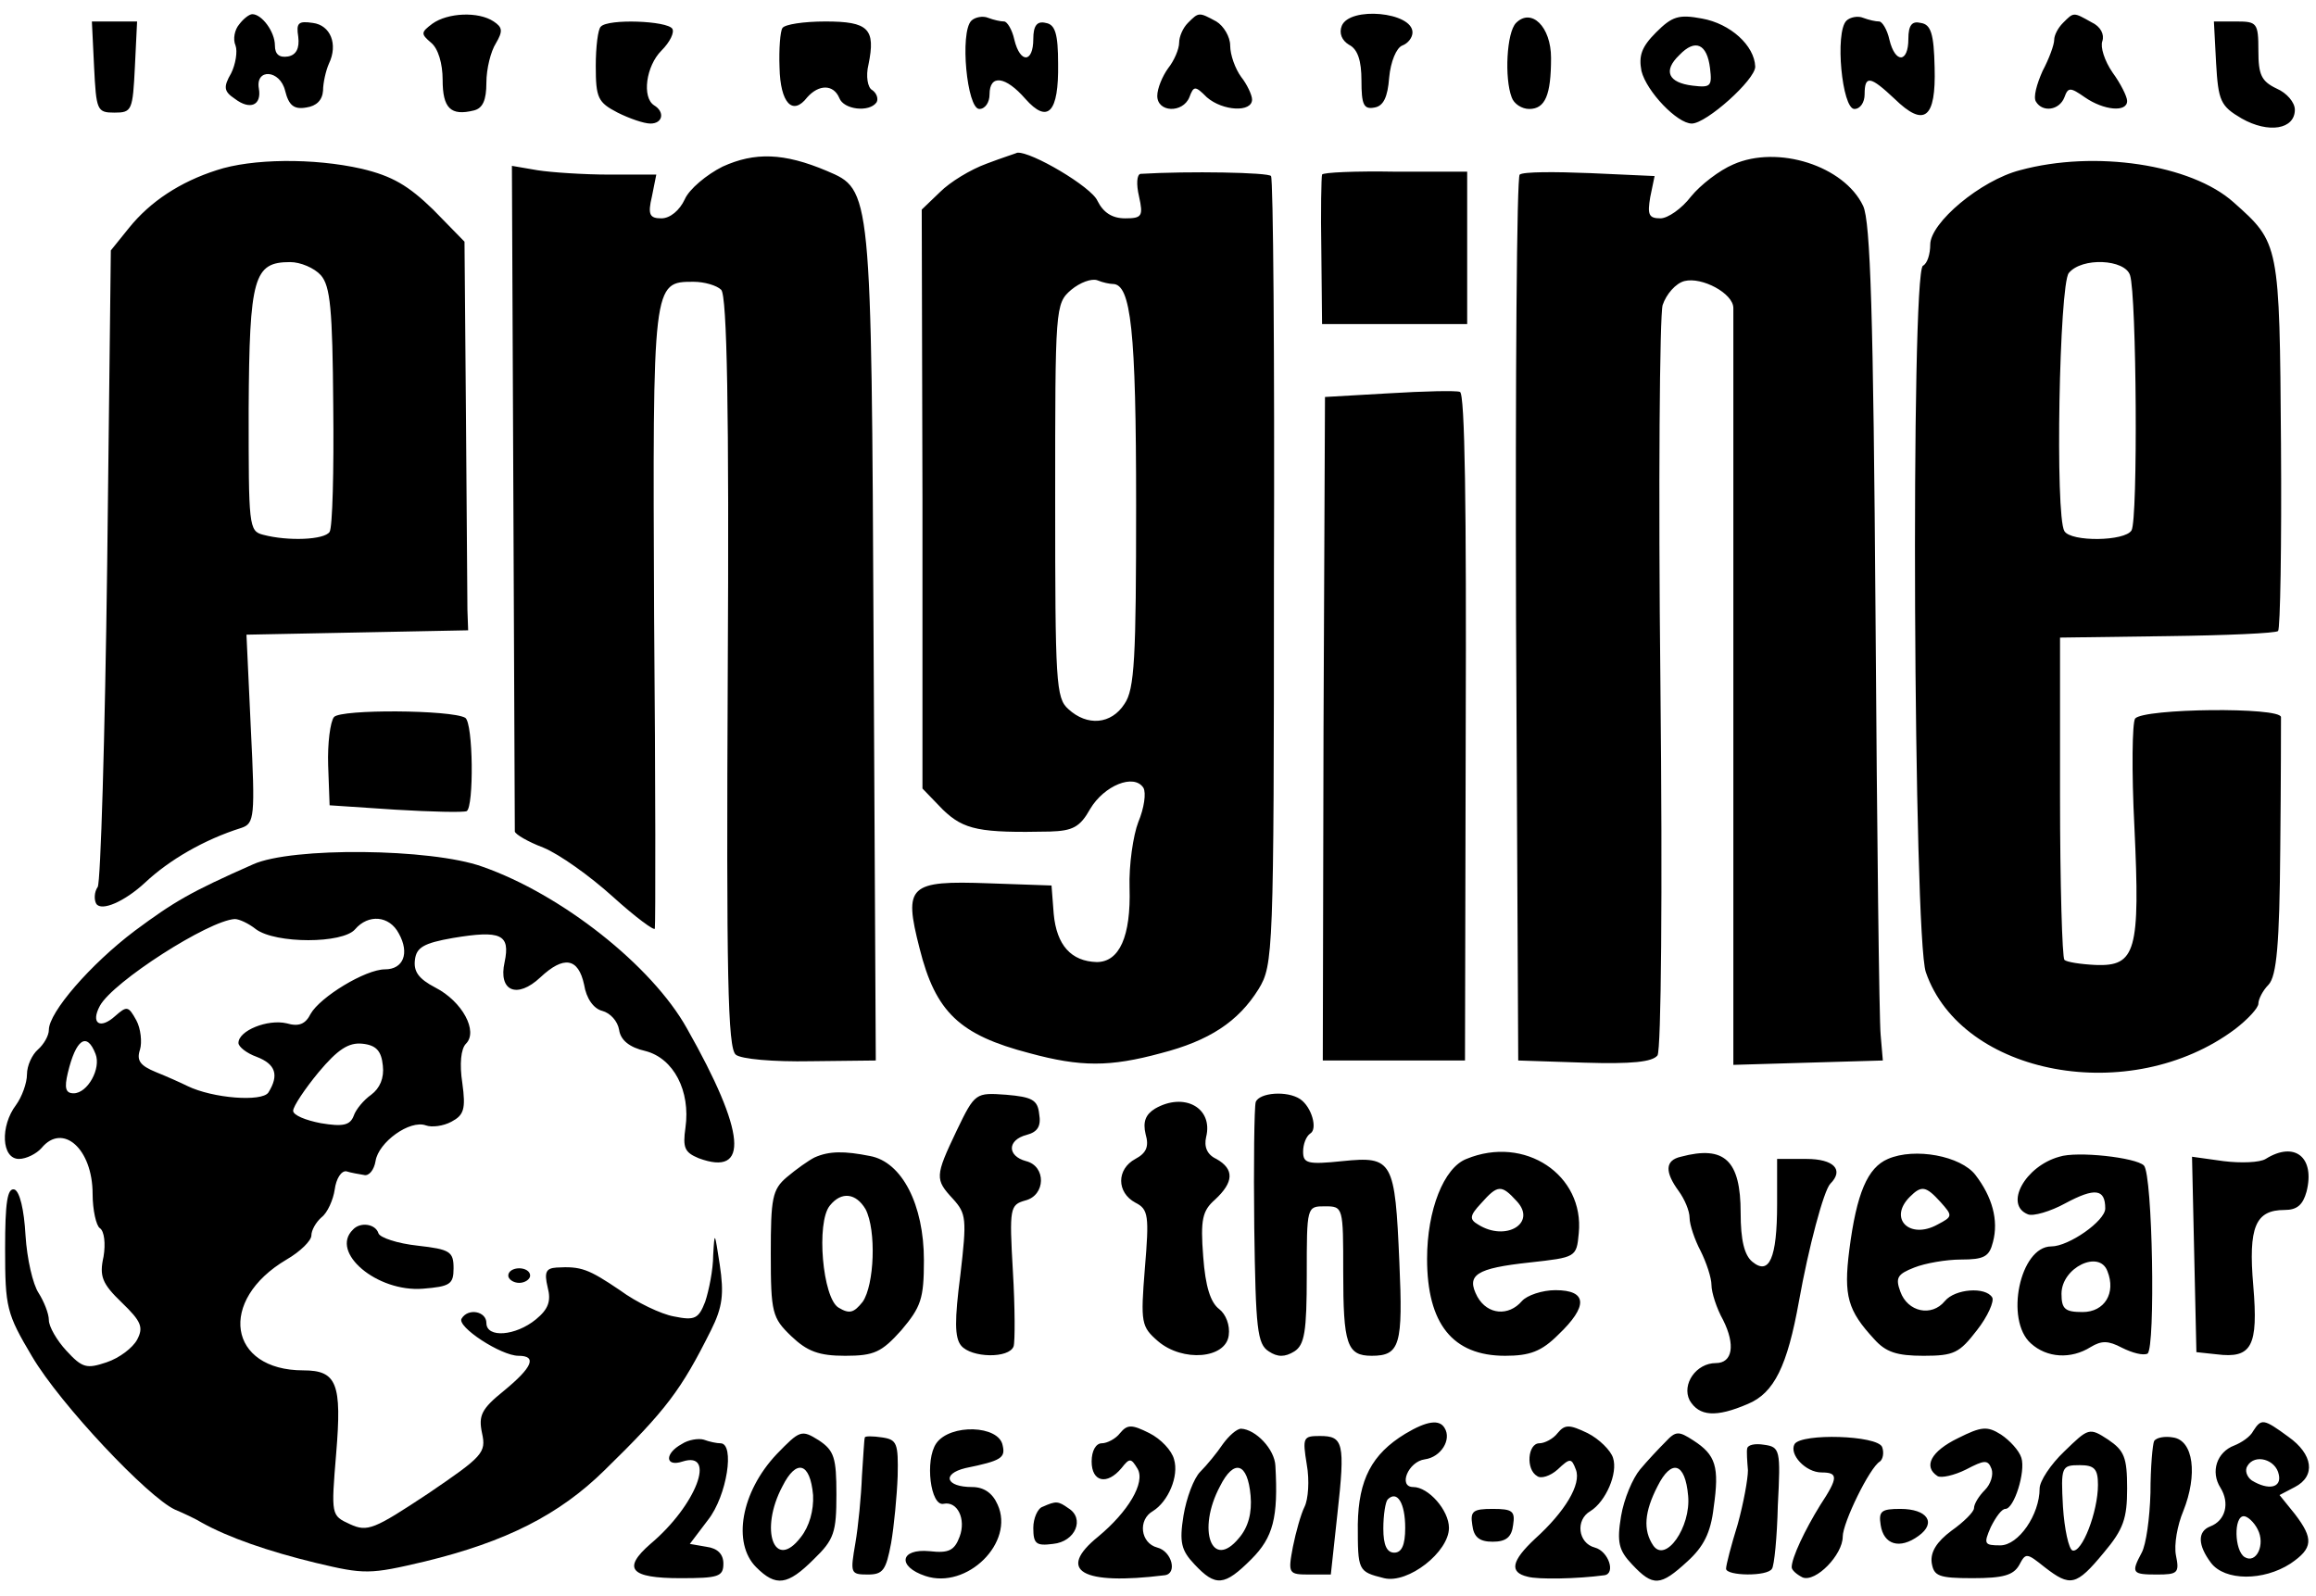
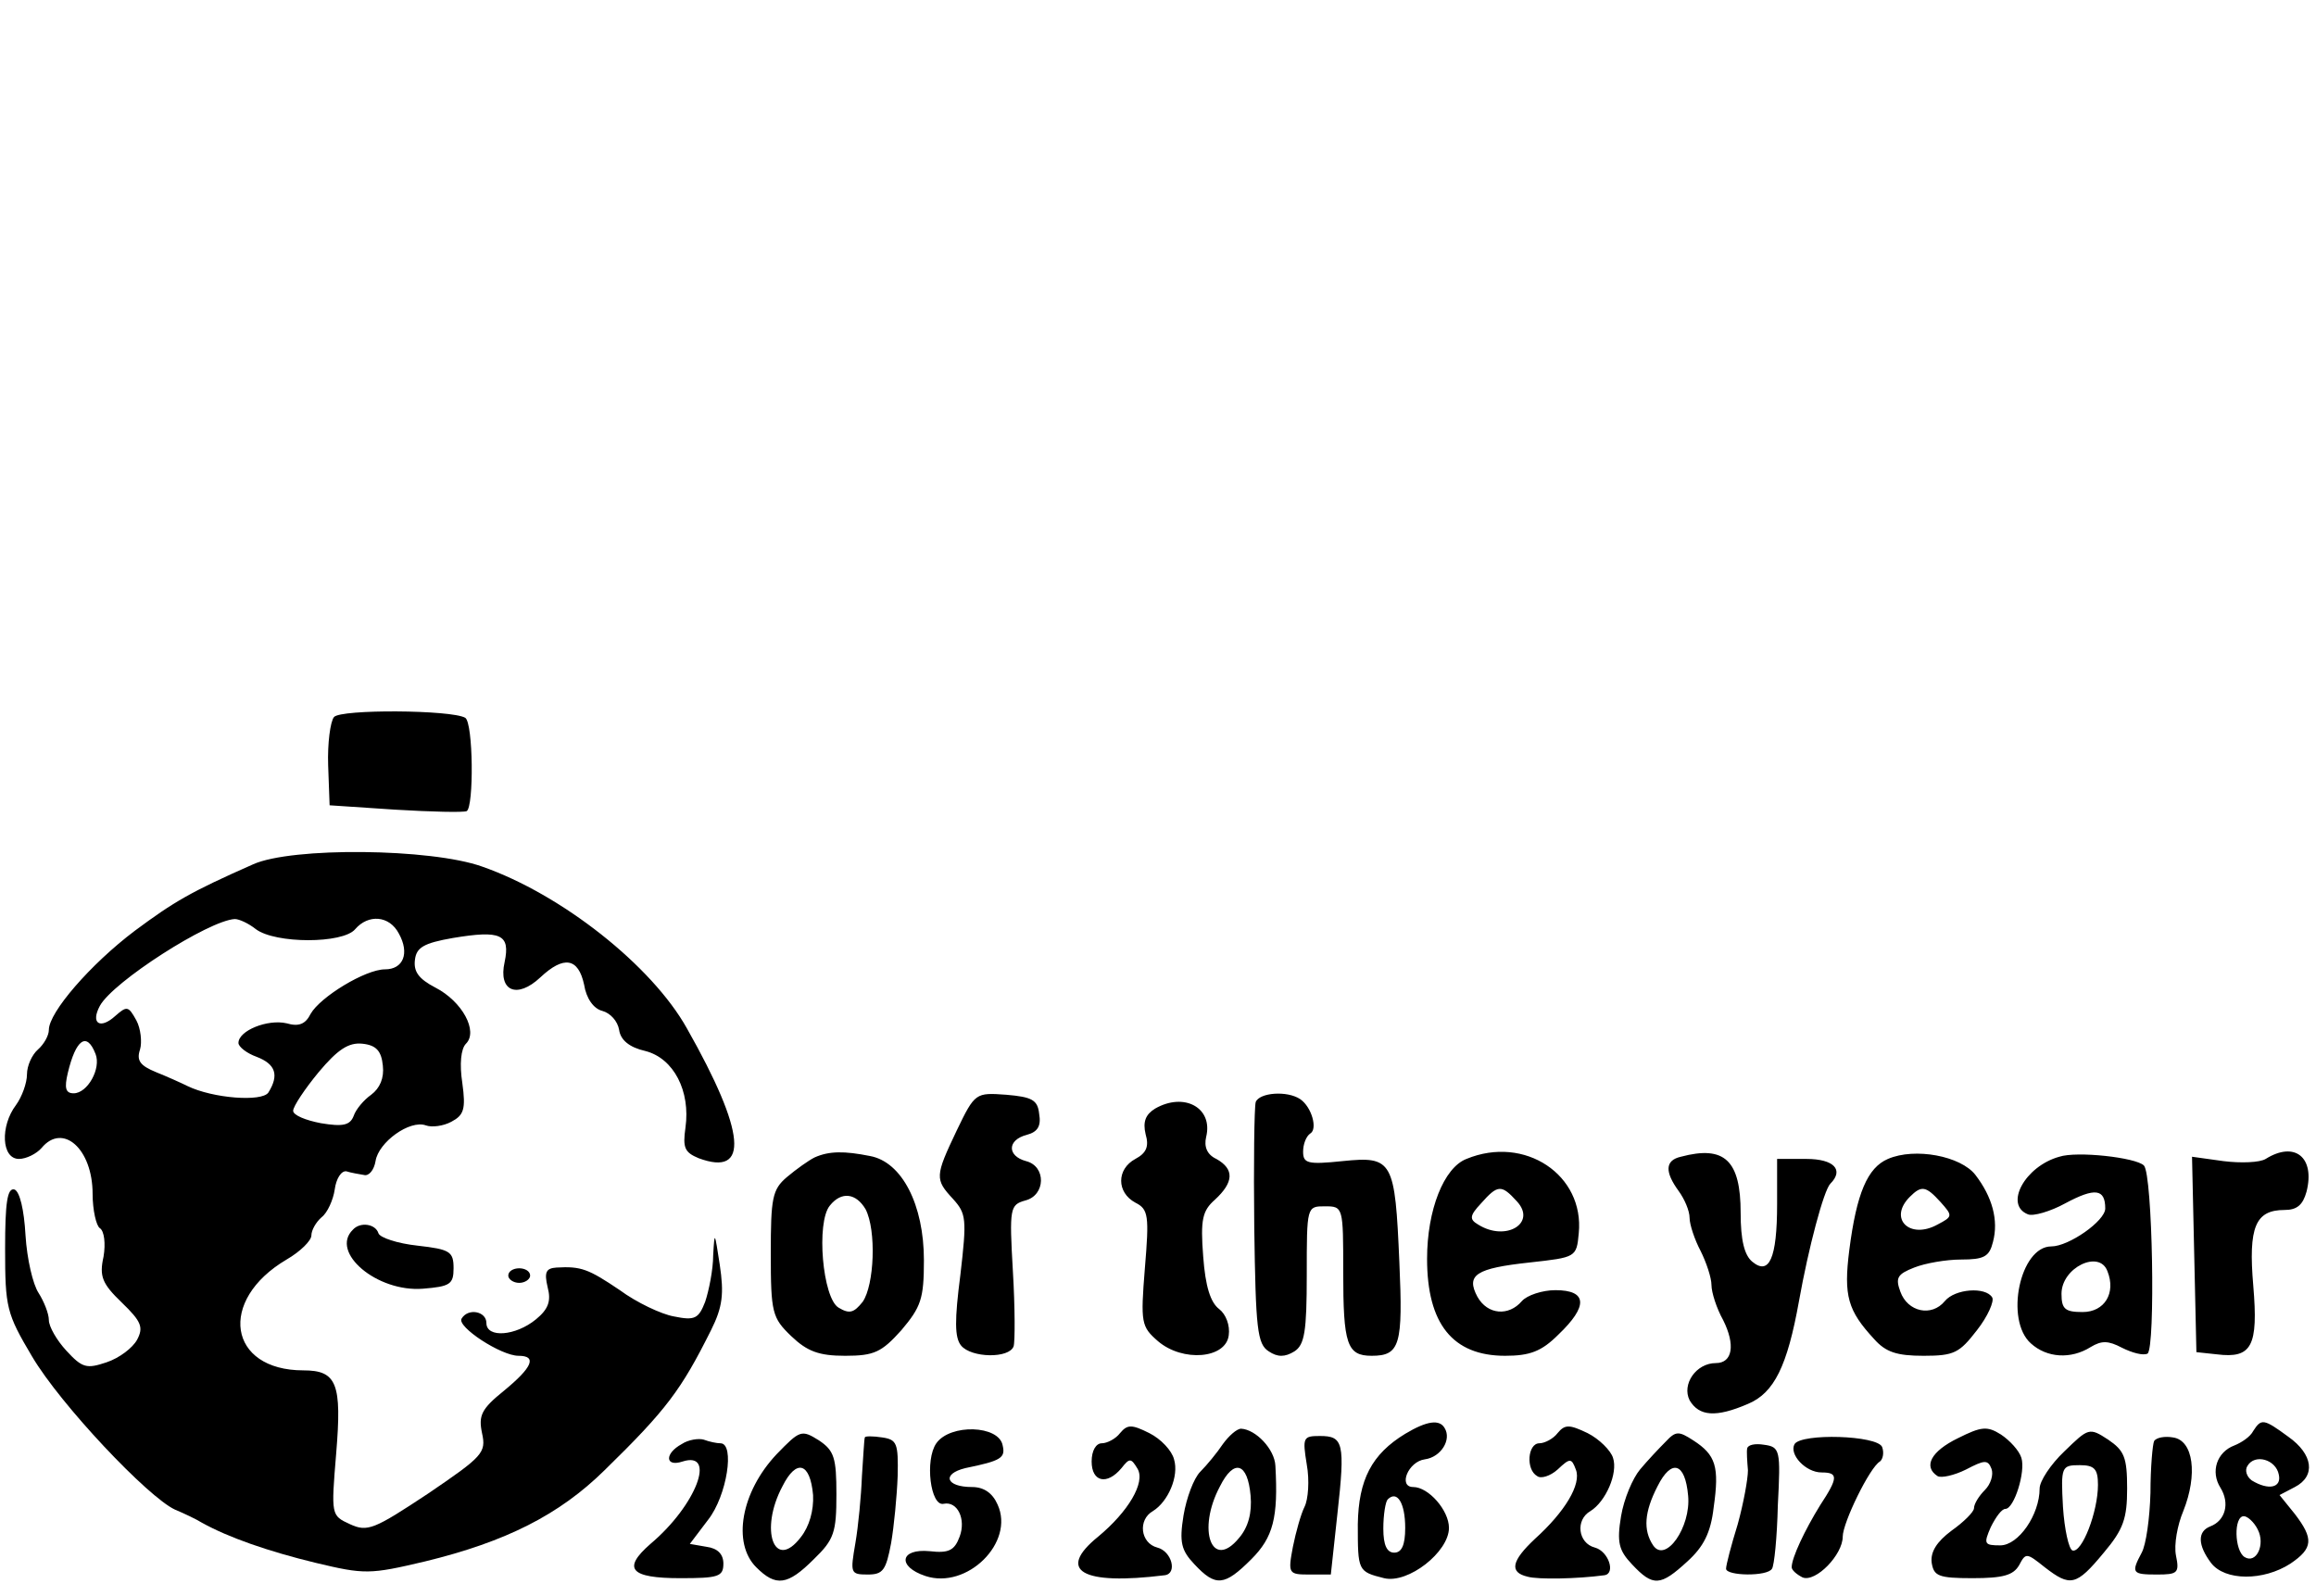
<svg xmlns="http://www.w3.org/2000/svg" height="1723" viewBox="19.3 16.9 317.6 217.2" width="2500">
-   <path d="m52.1 19.4c-.6.7-.9 2-.5 2.9.3.8 0 2.6-.6 3.8-1.1 1.9-1 2.5.5 3.5 2.1 1.6 3.7.9 3.3-1.4-.5-2.8 2.9-2.6 3.6.3.5 2 1.2 2.6 2.9 2.3 1.4-.2 2.2-1 2.3-2.3 0-1.1.4-2.8.8-3.7 1.3-2.7.2-5.3-2.2-5.6-2-.3-2.3 0-2 1.9.2 1.6-.3 2.5-1.4 2.7-1.2.2-1.8-.3-1.8-1.5 0-1.9-1.8-4.3-3.1-4.3-.4 0-1.2.6-1.8 1.4zm26.5-.1c-1.6 1.2-1.6 1.4-.2 2.6 1 .8 1.6 2.9 1.6 5.1 0 3.9 1.1 5 4.3 4.2 1.2-.3 1.7-1.4 1.7-3.8 0-1.9.6-4.3 1.3-5.4 1-1.7.9-2.2-.3-3-2.1-1.4-6.3-1.2-8.4.3zm73.9-.4c-1.6 1.6-.6 12.1 1.1 12.1.8 0 1.4-.9 1.4-2 0-2.8 2.2-2.5 4.9.6 3.1 3.5 4.6 1.9 4.5-4.8 0-4.1-.4-5.4-1.7-5.6-1.2-.3-1.7.4-1.7 2.2 0 3.3-1.8 3.4-2.6.1-.3-1.4-1-2.5-1.4-2.5-.5 0-1.4-.2-2.2-.5-.7-.3-1.8-.1-2.3.4zm29.7.3c-.7.7-1.2 1.9-1.2 2.7 0 .9-.7 2.5-1.5 3.5-.8 1.1-1.5 2.8-1.5 3.8 0 2.3 3.5 2.4 4.4.2.6-1.6.8-1.6 2.4 0 2.2 1.9 6.2 2.1 6.2.3 0-.6-.7-2.1-1.5-3.1-.8-1.1-1.5-3-1.5-4.3 0-1.2-.9-2.7-1.9-3.3-2.4-1.3-2.4-1.3-3.9.2zm21.1.4c-.4 1 0 2 1 2.6 1.2.6 1.7 2.2 1.7 4.9 0 3.3.3 4 1.8 3.7 1.2-.2 1.8-1.4 2-4.1.2-2.2 1-4.1 1.8-4.4s1.4-1.1 1.4-1.8c0-2.8-8.6-3.6-9.7-.9zm23.9-.4c-1.3 1.3-1.6 7.6-.6 10.2.3.9 1.4 1.6 2.4 1.6 2.2 0 3-1.9 3-7 0-4.3-2.7-6.9-4.8-4.8zm19.2 1.3c-2 2-2.4 3.2-2 5.3.7 2.8 4.9 7.2 6.9 7.2s8.7-6 8.7-7.8c-.1-2.9-3.4-5.9-7.3-6.6-3.2-.6-4.1-.3-6.3 1.9zm7.4 4.9c.3 2.5.1 2.7-2.4 2.4-3.3-.4-4.1-2-1.8-4.2 2.2-2.3 3.8-1.5 4.2 1.8zm18.7-6.5c-1.6 1.6-.6 12.1 1.1 12.1.8 0 1.4-.9 1.4-2 0-2.7.8-2.5 4.1.6 4.1 4 5.7 2.7 5.5-4.3-.1-4.6-.5-5.9-1.9-6.1-1.2-.3-1.7.3-1.7 2.2 0 3.3-1.8 3.4-2.6.1-.3-1.4-1-2.5-1.4-2.5-.5 0-1.4-.2-2.2-.5-.7-.3-1.8-.1-2.3.4zm29.7.3c-.7.7-1.2 1.7-1.2 2.3 0 .7-.7 2.6-1.6 4.3-.8 1.8-1.3 3.6-.9 4.2.9 1.5 3.2 1.2 3.9-.6.5-1.4.8-1.4 2.8 0 2.6 1.8 5.8 2.1 5.8.5 0-.6-.9-2.4-2-3.9-1.1-1.6-1.7-3.5-1.4-4.3.3-.9-.2-2-1.5-2.6-2.5-1.4-2.4-1.4-3.9.1zm-270 6c.3 6 .4 6.3 2.8 6.3s2.5-.3 2.8-6.3l.3-6.2h-6.2zm69.5-5.5c-.4.3-.7 2.8-.7 5.4 0 4.4.3 5 3 6.4 1.6.8 3.6 1.5 4.5 1.5 1.7 0 2-1.6.5-2.5-1.7-1.1-1.1-5.4 1-7.5 1.2-1.2 1.8-2.5 1.5-3-.7-1.1-8.8-1.4-9.8-.3zm24.9.2c-.3.4-.5 2.9-.4 5.4.1 4.9 1.8 6.7 3.8 4.1 1.6-1.8 3.6-1.8 4.4.1.6 1.6 4.1 2 5.1.6.3-.5 0-1.3-.6-1.7-.6-.3-.9-1.9-.5-3.5 1-4.9 0-5.9-5.9-5.9-3 0-5.6.4-5.9.9zm196.6 4.8c.3 5.2.6 5.9 3.5 7.6 3.7 2.1 7.3 1.5 7.3-1.2 0-1-1.1-2.3-2.5-2.9-2.1-1-2.5-1.9-2.5-5.2 0-3.8-.2-4-3-4h-3.1zm-204.8 14.2c-2.2 1.1-4.6 3.1-5.2 4.5-.7 1.5-2 2.6-3.2 2.6-1.6 0-1.9-.5-1.3-3l.6-3h-6.4c-3.5 0-8-.3-9.9-.6l-3.5-.6.2 45.4c.1 24.9.2 45.6.2 45.9.1.4 1.8 1.4 3.9 2.2 2.2.9 6.4 3.9 9.5 6.7 3.2 2.9 5.8 4.8 5.8 4.4.1-.5.1-19.8-.1-42.9-.2-45.8-.2-45.8 5.4-45.8 1.5 0 3.2.5 3.8 1.1.8.8 1.1 16.5.9 52.5-.2 41.6 0 51.5 1.1 52.4.7.6 5.1 1 10.3.9l8.9-.1-.3-56.8c-.3-62.9-.3-62.6-6.4-65.2-5.9-2.5-9.9-2.6-14.3-.6zm36.2-.4c-2.2.8-5 2.5-6.4 3.9l-2.5 2.4.1 39.7v39.7l2.8 2.9c2.9 2.8 5.1 3.2 14.7 3 3.1-.1 4.1-.6 5.5-3.1 1.9-3.2 6-4.9 7.3-2.9.4.7.1 2.8-.7 4.7-.7 1.8-1.3 5.9-1.2 9 .2 6.7-1.4 10.2-4.5 10.2-3.5-.1-5.5-2.3-5.9-6.6l-.3-3.9-8.6-.3c-11-.4-11.7.3-9.5 8.9 2.2 8.8 5.5 11.9 15.1 14.4 7 1.9 11 1.9 18 0 6.6-1.7 10.6-4.3 13.4-8.8 2-3.3 2.1-4.8 2.1-57 .1-29.6-.1-54.1-.4-54.5-.3-.5-11.3-.7-17.9-.3-.5.1-.6 1.4-.2 3.1.6 2.7.4 3-1.9 3-1.8 0-3-.8-3.8-2.4-.8-1.9-9.1-6.8-11-6.6-.2.1-2.1.7-4.2 1.5zm17.3 16.5c2.5 0 3.2 6.4 3.2 30.3 0 21-.2 25.3-1.6 27.3-1.8 2.8-5.1 3.1-7.7.7-1.7-1.5-1.8-3.7-1.8-28.6 0-26.5 0-27 2.2-28.9 1.2-1 2.8-1.6 3.6-1.3.7.3 1.7.5 2.1.5zm85.1-16.4c-1.9.8-4.5 2.8-5.8 4.4-1.3 1.7-3.2 3-4.2 3-1.6 0-1.8-.5-1.4-2.9l.6-2.9-8.8-.4c-4.9-.2-9.2-.2-9.7.2-.4.3-.6 27.8-.5 61.1l.3 60.4 9.1.3c6.5.2 9.3-.1 10-1 .5-.8.7-22.1.4-50.8-.3-27.2-.1-50.7.3-52.1.5-1.5 1.8-3 3-3.3 2.4-.6 6.7 1.7 6.7 3.7v103.8l10.2-.3 10.3-.3-.3-3.5c-.2-1.9-.5-27.7-.7-57.2-.3-41.6-.7-54.4-1.7-56.5-2.6-5.5-11.7-8.4-17.8-5.7zm-208 .8c-5 1.6-9.1 4.3-12 7.9l-2.5 3.1-.5 43.1c-.3 23.6-.9 43.6-1.3 44.2-.5.7-.5 1.8-.2 2.3.7 1.1 3.9-.3 6.7-2.9 3.3-3.1 8.1-5.9 13.2-7.5 1.8-.6 1.9-1.5 1.3-13.6l-.6-12.9 15.2-.3 15.2-.3-.1-2.8c0-1.5-.1-13.5-.2-26.6l-.2-23.9-4.3-4.4c-3.4-3.3-5.6-4.6-9.8-5.6-6.6-1.5-15.1-1.4-19.9.2zm14.3 14.4c1.3 1.5 1.6 4.6 1.7 17.9.1 8.9-.1 16.7-.5 17.3-.7 1.1-5.7 1.3-9.1.4-2-.5-2-1.2-2-17.2.1-18.2.7-20.2 5.7-20.2 1.4 0 3.3.8 4.2 1.8zm233-14.4c-5.4 1.4-12.3 7.2-12.3 10.2 0 1.3-.4 2.6-1 2.9-1.7 1-1.3 92.1.4 96.9 4.9 14.2 28.1 18.5 42.4 7.8 1.7-1.3 3.2-2.9 3.2-3.5s.6-1.8 1.4-2.6c1.1-1.2 1.5-5.5 1.6-18.6.1-9.4.1-17.5.1-18.1-.1-1.4-18.8-1.2-20 .2-.4.5-.5 7.2-.1 14.9.8 17 .2 19.1-5.3 18.9-2.1-.1-4-.4-4.3-.7s-.6-10.4-.6-22.4v-21.8l14.7-.2c8.1-.1 14.9-.4 15.2-.7s.5-11.8.4-25.7c-.2-27.5-.2-27.5-6.5-33.1-5.8-5.2-19-7.2-29.3-4.4zm15.1 14.4c.9 2.7 1.1 33.6.2 35-.9 1.5-8.3 1.6-9.2.1-1.3-2.1-.7-33.8.6-35.4 1.8-2.2 7.7-1.9 8.4.3zm-110.8-13.8c-.1.3-.2 5-.1 10.5l.1 10h19.9v-20.9h-9.8c-5.5-.1-10 .1-10.1.4zm9.1 30-8.7.5-.2 45.5-.1 45.5h19.5l.1-45.7c.1-29.8-.1-45.9-.8-46-.5-.2-4.9-.1-9.8.2z" />
  <path d="m65.1 114.4c-.5.6-.9 3.6-.8 6.6l.2 5.5 9 .6c5 .3 9.3.4 9.8.2 1-.6.9-12.1-.2-12.8-1.9-1.1-17.1-1.2-18-.1zm-11.1 20.2c-8.6 3.8-10.8 5.1-16.2 9.1-6.1 4.6-11.8 11.2-11.8 13.6 0 .8-.7 2-1.5 2.7s-1.5 2.2-1.5 3.4-.7 3.1-1.5 4.2c-2.2 2.9-2 7.4.4 7.4 1 0 2.4-.7 3.1-1.5 2.9-3.5 7 .1 7 6.3 0 2.2.5 4.4 1 4.7.6.4.8 2.1.5 3.9-.6 2.7-.2 3.7 2.5 6.3s3 3.4 2.1 5.1c-.6 1.1-2.4 2.5-4.2 3.1-2.7.9-3.3.8-5.5-1.6-1.3-1.4-2.4-3.3-2.4-4.2s-.7-2.6-1.4-3.7c-.8-1.2-1.6-4.7-1.8-7.9-.2-3.6-.8-6-1.5-6.3-1-.3-1.3 1.8-1.3 8.1 0 8.1.2 8.9 3.7 14.8 3.9 6.6 15.9 19.3 19.6 21 1.2.5 2.9 1.3 3.7 1.8 3.6 2 9 3.9 15.6 5.5 6.7 1.6 7.4 1.6 15-.2 11.1-2.7 18.4-6.4 24.6-12.5 8.5-8.3 10.5-11 14.6-19.2 1.6-3.2 1.8-5 1.2-9-.7-4.5-.7-4.7-.9-1.3 0 2-.6 4.9-1.1 6.4-.9 2.3-1.4 2.6-4.3 2-1.7-.3-5.1-1.9-7.4-3.6-4.3-2.9-5.3-3.3-8.7-3.1-1.4.1-1.7.6-1.2 2.7.5 1.9.1 3-1.6 4.4-2.8 2.3-6.8 2.6-6.8.5 0-1.6-2.5-2.1-3.4-.6-.7 1.1 5.4 5.1 7.8 5.1 2.6 0 1.9 1.6-2 4.8-3.1 2.5-3.5 3.4-3 5.8.6 2.7.1 3.2-7.4 8.3-7.4 4.9-8.3 5.3-10.7 4.2-2.6-1.2-2.6-1.2-1.9-9.7.8-9.6.1-11.4-4.5-11.4-10.3 0-11.8-9.6-2.3-15.2 1.9-1.1 3.4-2.6 3.4-3.3s.6-1.8 1.4-2.5c.8-.6 1.6-2.4 1.8-3.8.2-1.5.9-2.6 1.6-2.5.6.2 1.8.4 2.4.5.7.2 1.4-.7 1.6-1.9.4-2.6 4.7-5.7 6.9-4.9.8.3 2.4.1 3.5-.5 1.7-.9 2-1.7 1.5-5.3-.4-2.6-.2-4.7.5-5.4 1.7-1.7-.5-5.8-4.2-7.7-2.3-1.2-3-2.2-2.8-3.8.2-1.7 1.2-2.3 5.2-3 6.6-1.1 7.9-.5 7.1 3.3-.9 4 1.7 5.1 4.9 2.1s5.2-2.7 6 1c.3 1.9 1.3 3.3 2.5 3.6 1.1.3 2.1 1.4 2.3 2.6.2 1.4 1.4 2.4 3.6 2.9 3.9 1 6.2 5.5 5.5 10.5-.4 2.8-.1 3.4 1.8 4.2 7 2.6 6.5-3.5-1.6-17.8-4.8-8.6-17.2-18.4-28.1-22.2-7-2.5-26.1-2.7-31.4-.3zm.4 8.9c2.7 2 11.9 2 13.6 0 1.8-2.1 4.7-1.9 6 .6 1.5 2.7.6 4.9-1.9 4.9-2.7 0-8.9 3.8-10.2 6.1-.7 1.4-1.6 1.8-3.3 1.3-2.6-.6-6.6 1-6.6 2.7 0 .5 1.1 1.4 2.5 1.9 2.6 1 3.1 2.5 1.6 4.9-.9 1.3-7.6.8-11.1-.9-.8-.4-2.8-1.3-4.3-1.9-2.2-.9-2.7-1.6-2.2-3.1.3-1 .1-2.9-.5-4-1.1-2-1.3-2-2.9-.6-2.1 1.9-3.4 1-2.1-1.4 1.8-3.3 14.9-11.7 18.5-11.9.6 0 1.9.6 2.9 1.4zm-22 17.1c.8 2-1.1 5.4-3 5.4-1.1 0-1.3-.7-.8-2.8 1.1-4.6 2.6-5.7 3.8-2.6zm39.4 1.6c.2 1.7-.4 3.1-1.6 4-1 .7-2.1 2-2.4 2.9-.5 1.3-1.5 1.5-4.5 1-2.1-.4-3.8-1.1-3.8-1.7s1.6-3 3.5-5.3c2.6-3.1 4.1-4.1 6-3.9s2.6 1 2.8 3zm78.7 8.9c-3 6.3-3 6.7-.5 9.4 1.8 2 1.9 2.7 1 10.4-.8 6.2-.8 8.6.1 9.7 1.4 1.7 6.6 1.8 7.2.1.2-.6.2-5.3-.1-10.3-.5-8.7-.4-9.1 1.7-9.7 2.8-.7 2.9-4.7.1-5.4-2.6-.7-2.6-2.9.1-3.6 1.5-.4 2-1.2 1.7-2.9-.2-1.9-1-2.3-4.5-2.6-4.2-.3-4.3-.3-6.8 4.9zm41-3.9c-.2.7-.3 8.5-.2 17.2.2 13.9.4 16 2 17 1.2.8 2.2.8 3.5 0 1.4-.9 1.7-2.7 1.7-10.5 0-9.4 0-9.4 2.5-9.4s2.5.1 2.5 9c0 9.9.5 11.5 3.9 11.5 3.9 0 4.3-1.5 3.8-12.8-.6-14-.9-14.6-7.8-13.9-4.8.5-5.4.3-5.4-1.3 0-1 .4-2.1 1-2.5 1-.6.2-3.6-1.4-4.7-1.8-1.2-5.6-.9-6.1.4zm-13.8.9c-1.3.8-1.7 1.8-1.3 3.5.5 1.7.1 2.6-1.4 3.4-2.6 1.4-2.6 4.6 0 6 1.8.9 1.9 1.8 1.3 9-.6 7.5-.5 8 1.8 10 3.4 2.9 9.3 2.4 9.7-.8.2-1.4-.4-2.9-1.3-3.6-1.2-.9-1.9-3.1-2.2-7.2-.4-5.1-.1-6.3 1.6-7.8 2.6-2.4 2.7-4.2.2-5.6-1.3-.6-1.7-1.7-1.4-3 1-4-3-6.2-7-3.9zm-46.7 6.7c-.8.4-2.5 1.6-3.8 2.7-2 1.7-2.2 2.9-2.2 10.5 0 8.1.2 8.8 2.8 11.3 2.2 2.1 3.8 2.7 7.4 2.7 4 0 5-.5 7.7-3.5 2.7-3.2 3.1-4.3 3.1-9.6 0-7.6-3-13.5-7.4-14.3-3.5-.7-5.6-.7-7.6.2zm7 7.1c1.5 2.9 1.2 10.4-.4 12.7-1.2 1.5-1.8 1.7-3.3.8-2.2-1.3-3.1-11.7-1.2-14 1.6-2 3.6-1.7 4.9.5zm82.4-6.9c-3.1 1.2-5.4 7-5.4 13.7 0 8.9 3.5 13.3 10.7 13.3 3.4 0 5-.6 7.3-2.9 4.1-3.9 4-6.1-.4-6.1-1.8 0-3.9.7-4.6 1.5-1.8 2.1-4.7 1.9-6.1-.6-1.6-3-.2-3.9 7.2-4.7 6.3-.7 6.4-.7 6.7-4 .8-8-7.4-13.5-15.4-10.2zm6.9 5.8c2.8 3-1.5 5.6-5.3 3.2-1.2-.7-1.2-1.2.4-2.9 2.3-2.6 2.8-2.6 4.9-.3zm22.5-6.1c-2.2.5-2.2 2.1-.3 4.7.8 1.1 1.5 2.7 1.5 3.7 0 .9.7 3 1.5 4.5.8 1.6 1.5 3.7 1.5 4.7s.7 3.2 1.6 4.8c1.7 3.4 1.3 5.9-1 5.9-2.7 0-4.7 2.9-3.6 5.1 1.3 2.2 3.6 2.4 8 .5 3.6-1.5 5.4-5.2 7-14.1 1.3-7.3 3.4-15.2 4.3-16.1 1.9-1.9.5-3.4-3.3-3.4h-4v6.2c0 7.5-1.1 9.8-3.4 7.9-1.1-.9-1.6-3-1.6-6.7 0-7.2-2.2-9.3-8.2-7.7zm28.4.3c-2.8 1.2-4.3 4.7-5.3 12.5-.8 6.3-.2 8.3 3.4 12.2 1.6 1.8 3.1 2.3 6.8 2.3 4.2 0 4.9-.4 7.3-3.5 1.5-1.9 2.4-4 2.1-4.5-.9-1.5-5.1-1.2-6.5.5-1.8 2.2-5.1 1.5-6.1-1.3-.7-1.9-.4-2.4 1.9-3.3 1.5-.6 4.4-1.1 6.4-1.1 3.2 0 3.9-.4 4.4-2.4.8-3-.1-6.2-2.4-9.2-2-2.6-8.3-3.8-12-2.2zm7.2 5.9c1.7 1.9 1.7 2-.4 3.1-3.8 2.1-6.8-.8-3.8-3.8 1.6-1.6 2.2-1.5 4.2.7zm16.3-6.2c-4.7 1.3-7.6 6.6-4.3 7.9.7.3 3.1-.4 5.1-1.5 4.1-2.2 5.5-2 5.5.7 0 1.7-5 5.2-7.4 5.2-4.3 0-6.4 10.1-2.8 13.3 2.2 2 5.5 2.2 8.2.5 1.5-.9 2.4-.9 4.3.1 1.4.7 2.9 1.1 3.5.8 1.1-.8.7-24.6-.5-25.8-1.1-1.1-9.2-2-11.6-1.2zm6.6 15.7c1.2 3-.4 5.6-3.4 5.6-2.4 0-2.9-.4-2.9-2.5 0-3.6 5.2-6.1 6.3-3.1zm21.7-15.4c-.8.5-3.4.6-5.8.3l-4.3-.6.3 13.4.3 13.4 2.8.3c4.8.6 5.7-1.1 5-9.4-.7-8.1.3-10.4 4.3-10.4 1.7 0 2.5-.7 3-2.5 1.2-4.7-1.6-7-5.6-4.5z" />
  <path d="m67.7 184.7c-3.2 3.1 3.3 8.6 9.6 8.1 3.7-.3 4.2-.6 4.2-2.8 0-2.3-.5-2.6-4.9-3.1-2.8-.3-5.2-1.1-5.4-1.7-.4-1.3-2.5-1.6-3.5-.5zm21.3 6.3c0 .5.7 1 1.5 1s1.5-.5 1.5-1c0-.6-.7-1-1.5-1s-1.5.4-1.5 1zm83.9 21.6c-.6.8-1.8 1.4-2.5 1.4-.8 0-1.4 1-1.4 2.5 0 2.8 2.1 3.3 4.1.9 1.1-1.4 1.3-1.4 2.2.1 1.1 1.9-1.3 5.9-5.4 9.3-5.8 4.7-2.2 6.7 9.1 5.3 1.8-.2 1-3.3-1-3.8-2.3-.6-2.7-3.8-.6-5 2.1-1.3 3.6-4.8 2.9-7.1-.3-1.2-1.8-2.8-3.4-3.6-2.4-1.2-3-1.2-4 0zm39.1.1c-4.6 2.8-6.4 6.3-6.5 12.4 0 6.4 0 6.5 3.6 7.4 3.3.8 8.9-3.6 8.9-6.9 0-2.4-2.8-5.6-4.9-5.6s-.7-3.5 1.6-3.8c2.2-.3 3.7-2.7 2.7-4.3-.7-1.2-2.4-1-5.4.8zm0 12.9c0 2.4-.5 3.4-1.5 3.4s-1.5-1-1.5-3.3c0-1.9.3-3.7.6-4 1.3-1.3 2.4.5 2.4 3.9zm20.9-13c-.6.8-1.8 1.4-2.5 1.4-1.6 0-1.9 3.6-.3 4.5.5.4 1.8 0 2.8-.9 1.7-1.6 1.9-1.6 2.5 0 .8 2-1.5 5.8-5.6 9.5-3.2 3-3.6 4.6-1 5.2 1.4.4 6.8.3 10.5-.2 1.6-.2.6-3.3-1.3-3.8-2.3-.6-2.7-3.8-.6-5 2.1-1.3 3.8-5.2 3.1-7.3-.3-1-1.9-2.6-3.5-3.4-2.5-1.2-3.1-1.2-4.1 0zm54.9.7c-3.7 1.8-4.8 3.9-2.8 5.2.5.3 2.3-.1 3.9-.9 2.5-1.3 3-1.4 3.5-.1.3.8-.1 2.1-.9 2.9s-1.5 1.9-1.5 2.5c0 .5-1.4 1.9-3.1 3.1-2 1.5-2.9 2.9-2.7 4.4.3 1.8.9 2.1 5.6 2.1 4.2 0 5.6-.4 6.4-1.8.9-1.7 1-1.7 3.5.3 3.5 2.7 4.3 2.6 8.1-2 2.7-3.2 3.2-4.7 3.2-8.8 0-4.3-.4-5.2-2.6-6.7-2.6-1.7-2.7-1.6-6 1.6-1.9 1.8-3.4 4.1-3.4 5.1 0 3.6-2.9 7.8-5.4 7.8-2.2 0-2.3-.2-1.3-2.5.7-1.4 1.5-2.5 2-2.5 1.2 0 2.8-5.1 2.2-7-.3-1-1.6-2.4-2.8-3.2-1.9-1.2-2.7-1.1-5.9.5zm19.2 6.4c0 3.7-2.2 9.4-3.5 9-.5-.2-1.1-2.9-1.3-6-.3-5.5-.2-5.7 2.3-5.7 2 0 2.5.5 2.5 2.7zm21.3-7.4c-.4.8-1.6 1.6-2.6 2-2.4.9-3.3 3.6-1.9 5.8 1.3 2.1.7 4.5-1.4 5.3-1.8.7-1.7 2.6.1 5 1.9 2.5 7.2 2.5 10.9.1 3.1-2.1 3.2-3.4.6-6.8l-2.1-2.6 2.1-1.1c2.9-1.5 2.5-4.5-.9-6.9-3.4-2.5-3.7-2.5-4.8-.8zm3.5 6c.4 1.8-1.4 2.2-3.7.8-.7-.5-1-1.4-.6-2 1-1.7 3.9-.9 4.3 1.2zm-2.9 7.5c1.1 2.1-.2 4.8-1.8 3.8-1.4-.9-1.5-5.6-.1-5.6.5 0 1.4.8 1.9 1.8zm-203.1-10.3c-4.9 5.2-6.1 12.2-2.8 15.5 2.7 2.7 4.3 2.5 7.9-1.1 2.8-2.7 3.1-3.7 3.1-8.9 0-5-.3-6-2.4-7.4-2.4-1.5-2.6-1.4-5.8 1.9zm5 5.6c.1 2.1-.5 4.3-1.7 5.8-3.6 4.7-5.7-1-2.5-7 1.9-3.8 3.8-3.3 4.2 1.2zm16.9-7.1c-1.6 2.3-.8 8.7 1 8.3 1.9-.4 3.1 2.1 2.2 4.5-.7 1.9-1.5 2.3-4.1 2-4.1-.4-4.5 2.1-.6 3.4 5.7 1.9 12.3-4.6 9.9-9.8-.7-1.6-1.9-2.4-3.5-2.4-3.6 0-4.2-1.8-.9-2.6 4.9-1 5.5-1.4 5.1-3.1-.5-2.8-7.2-3-9.1-.3zm39.3.1c-.8 1.2-2.2 2.9-3.1 3.8s-1.9 3.6-2.3 6c-.6 3.7-.3 4.8 1.5 6.7 2.9 3.1 4.1 3 7.8-.7 3-3 3.7-5.7 3.3-12.8-.1-2.3-2.7-5-4.7-5.1-.6 0-1.7 1-2.5 2.1zm3.8 7.1c.2 2.3-.3 4.3-1.6 5.8-3.7 4.5-5.8-1.1-2.6-7.1 1.9-3.8 3.8-3.3 4.2 1.3zm56.9-7.4c-.9.9-2.5 2.6-3.5 3.8s-2.2 4-2.6 6.4c-.6 3.6-.3 4.7 1.5 6.6 2.9 3.1 3.9 3 7.6-.4 2.2-2 3.2-3.9 3.6-7.4.8-5.6.3-7.2-2.8-9.2-2-1.3-2.4-1.3-3.8.2zm3.1 7.4c.4 4.3-3.1 9.3-4.8 6.8-1.4-2.1-1.2-4.6.6-8.1 1.9-3.8 3.8-3.3 4.2 1.3zm-138-7.1c-2.4 1.3-2.3 3.2.1 2.4 4.7-1.5 1.9 6-4.4 11.3-3.9 3.4-2.8 4.7 4.1 4.7 5.2 0 5.9-.2 5.9-2 0-1.3-.8-2.1-2.3-2.3l-2.3-.4 2.5-3.3c2.6-3.3 3.7-10.5 1.7-10.5-.5 0-1.5-.2-2.3-.5-.7-.2-2.1 0-3 .6zm25.1-.9c-.1.2-.2 2.5-.4 5.3-.1 2.7-.5 6.9-.9 9.2-.7 4.1-.7 4.3 1.7 4.3 2.1 0 2.5-.6 3.2-4.3.4-2.3.8-6.5.9-9.2.1-4.5-.1-5-2.1-5.3-1.3-.2-2.4-.2-2.4 0zm60.6 3.7c.4 2.2.2 4.8-.3 5.8s-1.2 3.5-1.6 5.5c-.7 3.7-.6 3.8 2.3 3.8h2.9l.9-8.3c1.1-9.8.8-10.7-2.4-10.7-2.3 0-2.4.2-1.8 3.9zm66.9-2.8c-.8 1.4 1.5 3.9 3.7 3.9 2.3 0 2.3.7-.2 4.5-2.1 3.4-3.9 7.2-3.9 8.5 0 .4.7 1 1.5 1.4 1.8.7 5.5-3.1 5.5-5.6 0-1.9 3.7-9.5 5.1-10.3.4-.3.6-1.2.3-2-.7-1.6-11-1.9-12-.4zm49.3-.4c-.2.4-.5 3.6-.5 7.1-.1 3.5-.6 7.1-1.2 8.2-1.5 2.8-1.3 3 2.1 3 2.8 0 3.1-.2 2.6-2.6-.3-1.5.2-4.2 1-6.1 2-5 1.4-9.7-1.4-10.1-1.1-.2-2.3 0-2.6.5zm-55.8 1c-.1.4 0 1.8.1 3 0 1.2-.6 4.5-1.4 7.4-.9 2.9-1.6 5.6-1.6 6.1 0 1 5.7 1.1 6.3 0 .3-.4.7-4.3.8-8.7.4-7.6.3-8-1.9-8.3-1.2-.2-2.2 0-2.3.5z" />
-   <path d="m162.3 222.7c-.7.2-1.3 1.6-1.3 2.9 0 2.2.4 2.5 2.7 2.2 3.1-.3 4.4-3.5 2.1-4.9-1.4-1-1.7-1-3.5-.2zm58.9 2.5c.2 1.7 1 2.3 2.8 2.3s2.6-.6 2.8-2.3c.3-1.9-.1-2.2-2.8-2.2s-3.1.3-2.8 2.2zm56 0c.4 2.7 2.6 3.4 5.2 1.5 2.5-1.8 1.2-3.7-2.5-3.7-2.6 0-3 .3-2.7 2.2z" />
</svg>